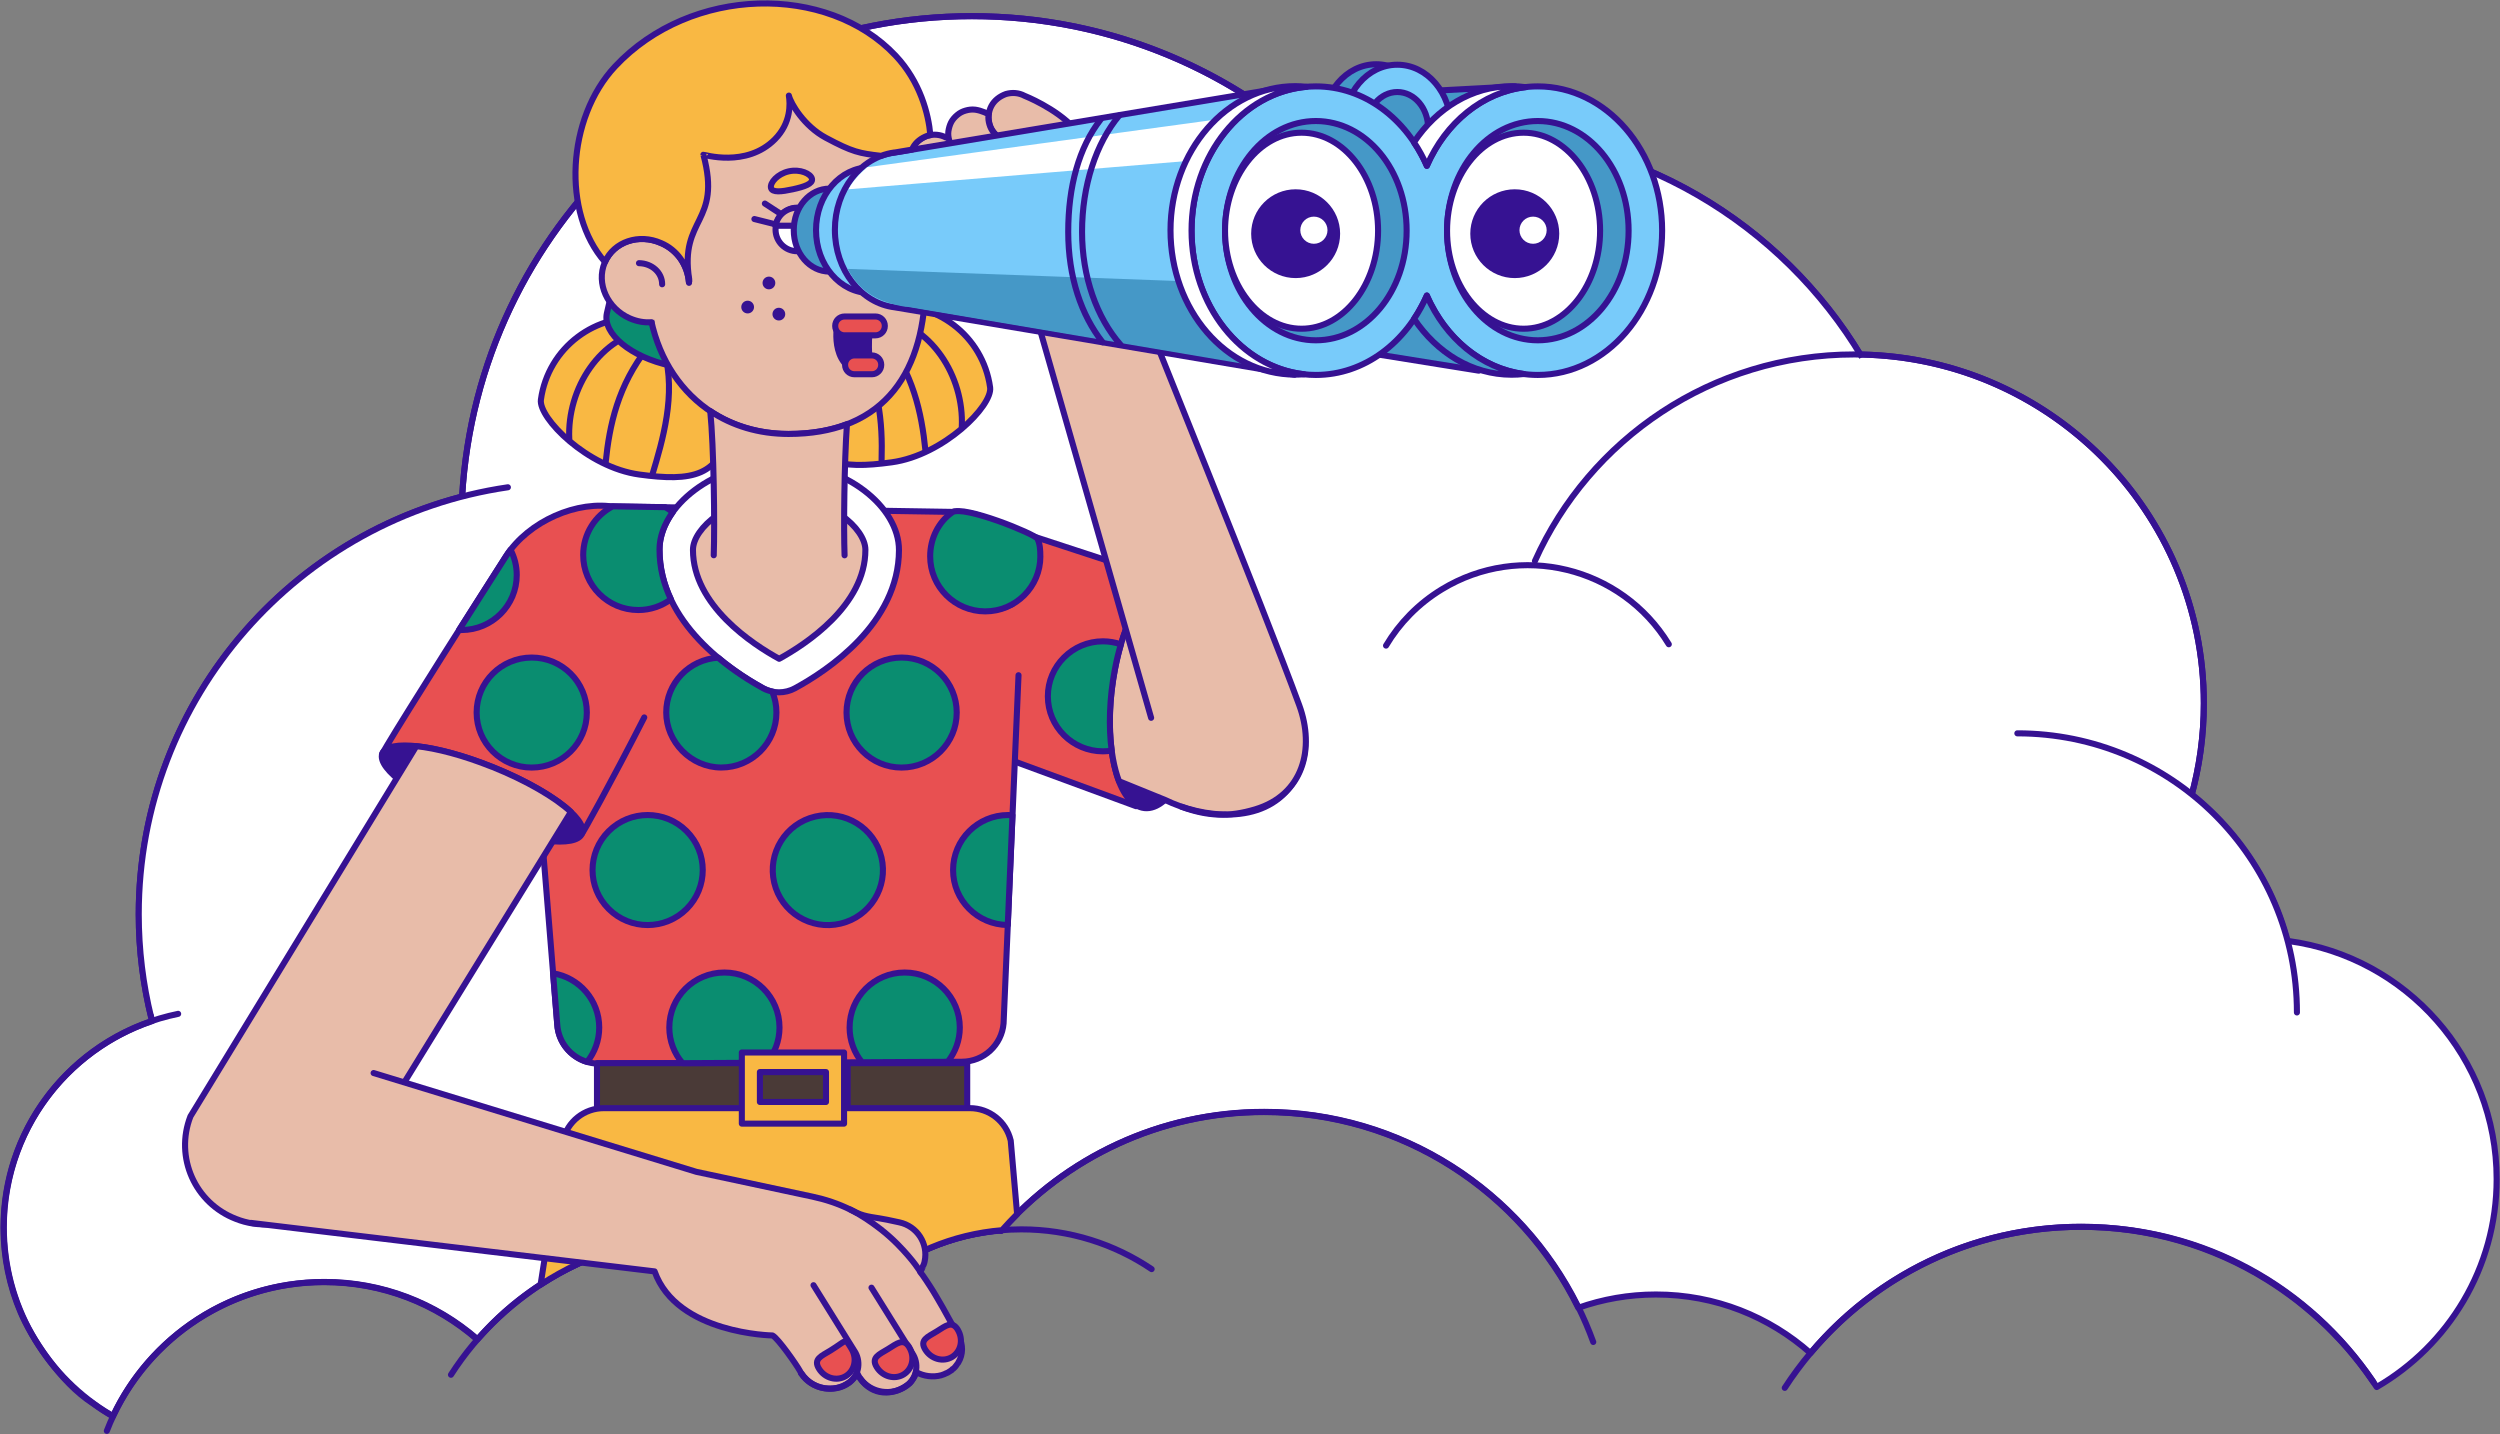
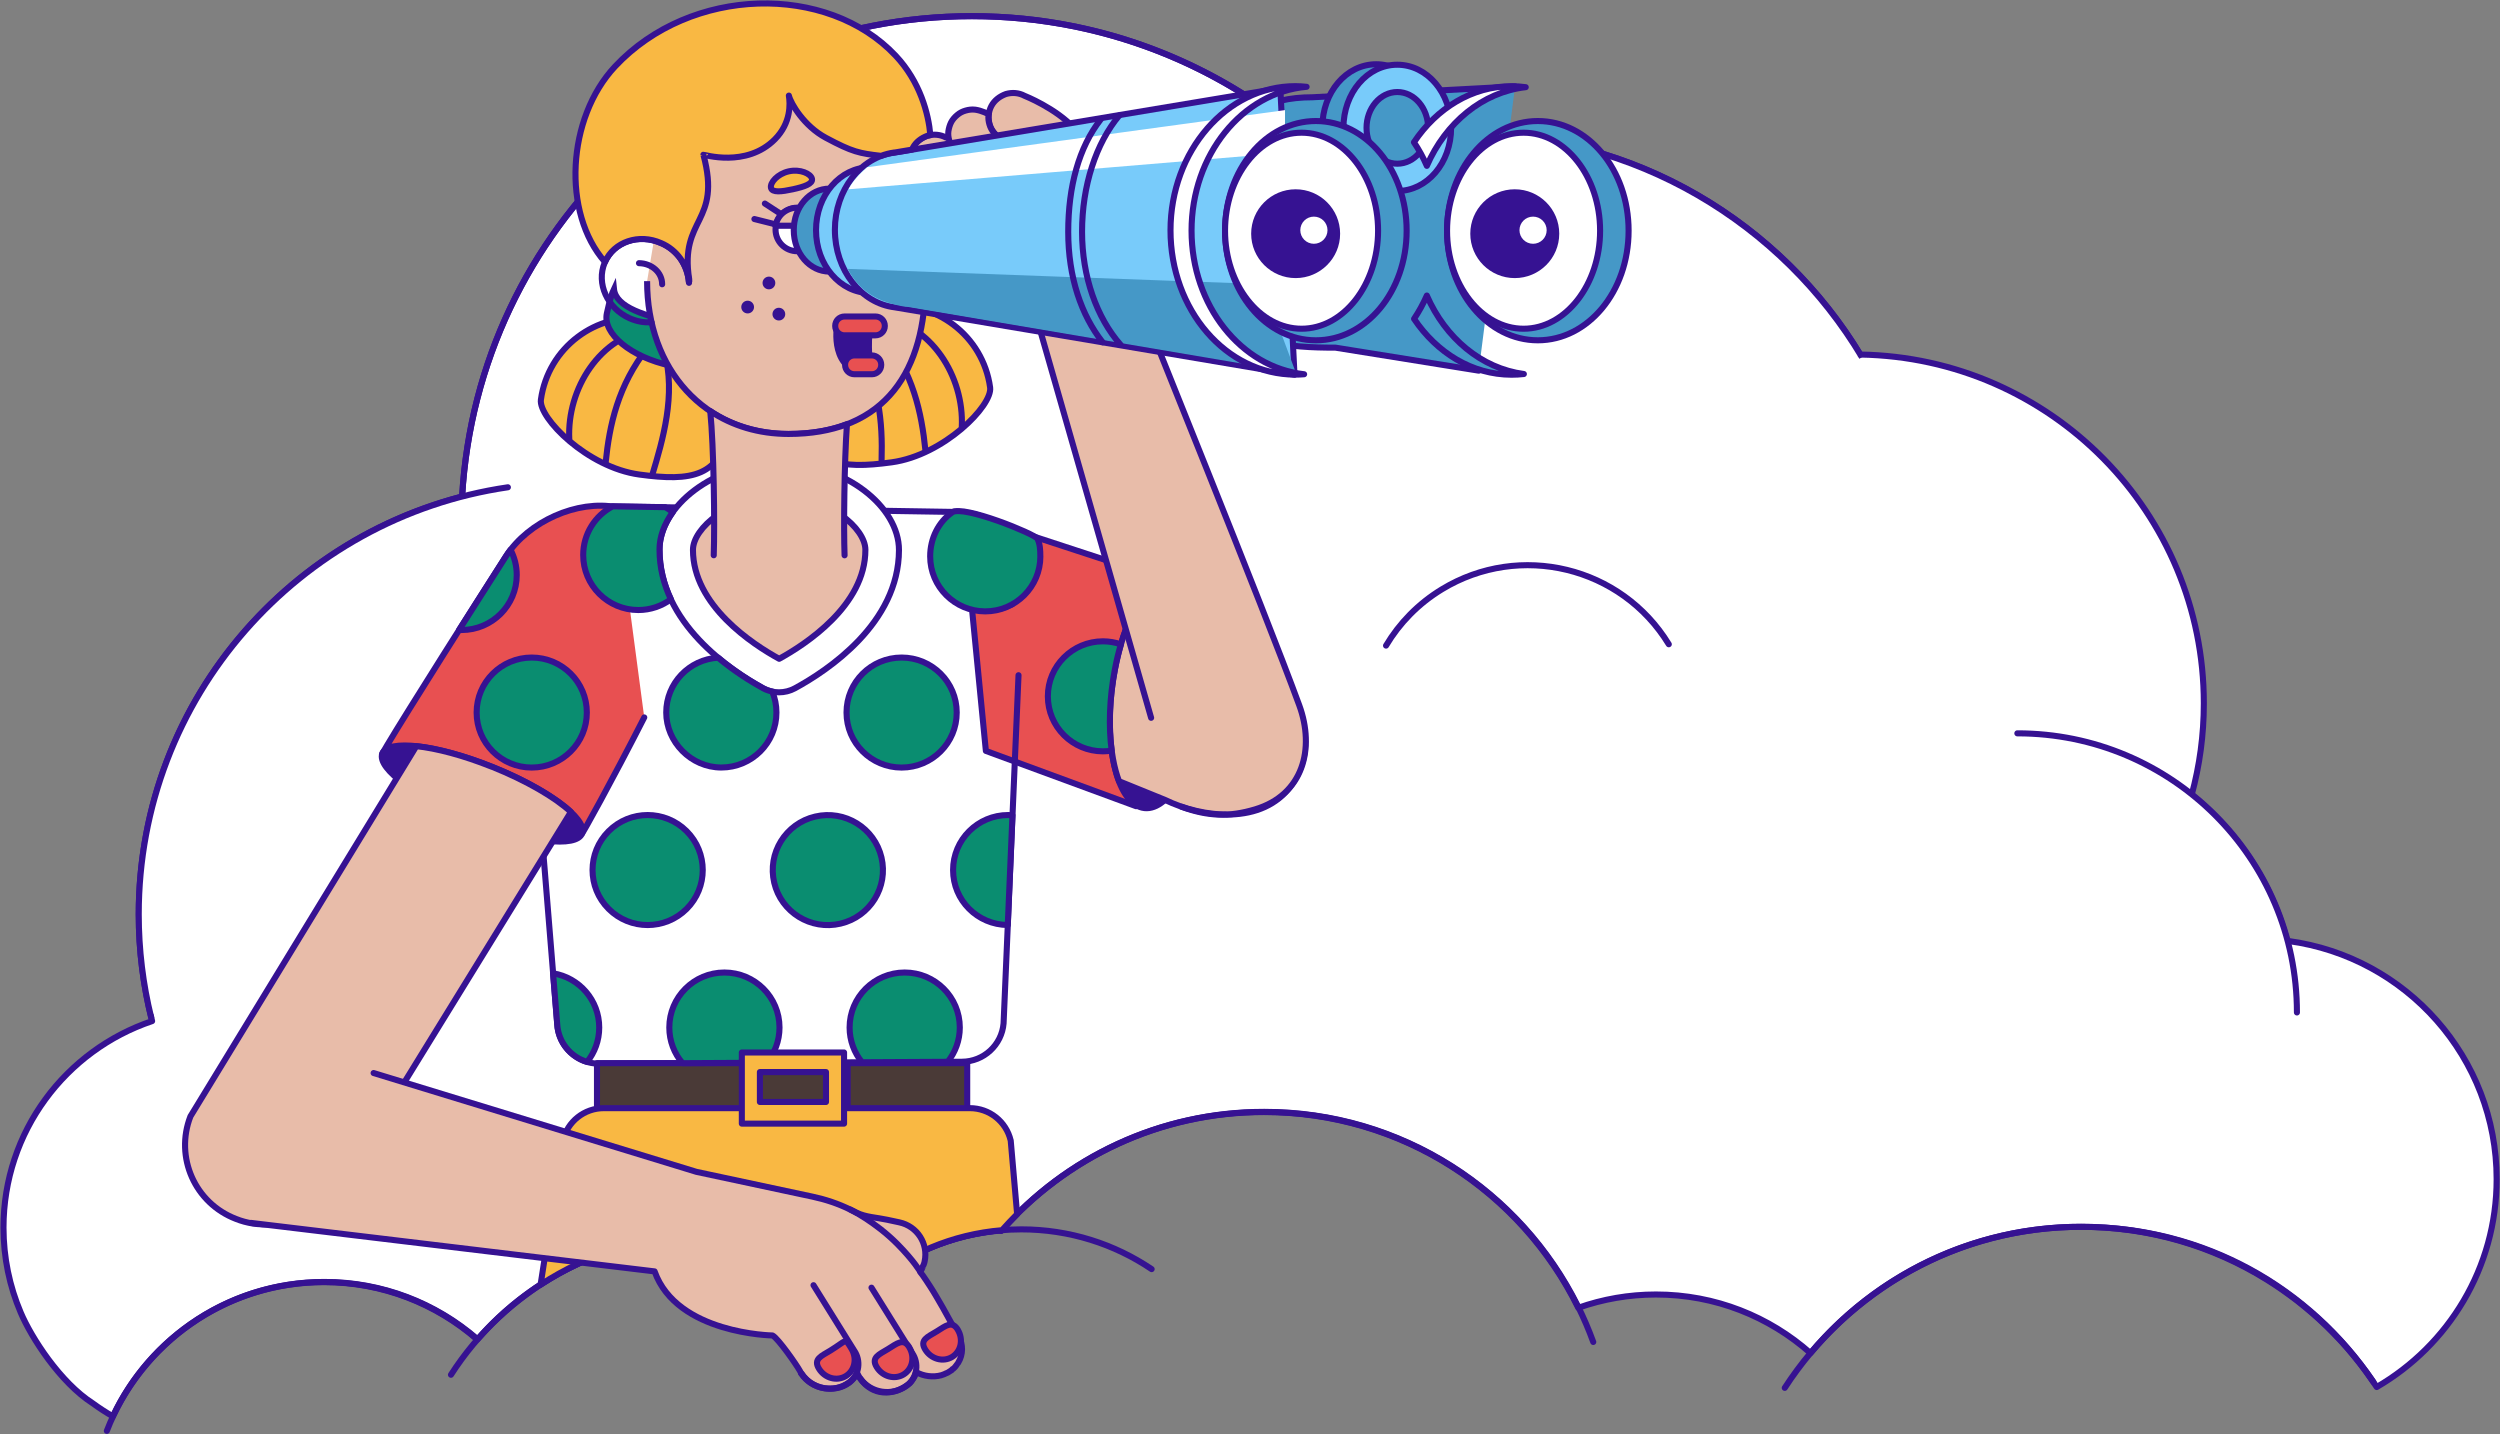
<svg xmlns="http://www.w3.org/2000/svg" width="617" height="354" viewBox="0 0 617 354" fill="none">
  <rect x="0" y="0" width="617" height="354" fill="#808080" stroke="none" />
  <g clip-path="url(#clip0_1_3167)">
    <path d="M564.803 232.248L564.768 232.328C564.676 232.316 564.584 232.294 564.504 232.282C560.676 217.823 552.251 205.246 540.906 196.169C542.86 188.974 543.906 181.412 543.906 173.598C543.906 126.526 506.089 88.302 459.134 87.499C439.306 54.829 403.363 32.98 362.305 32.98C349.891 32.98 337.948 34.977 326.775 38.672C304.166 17.178 273.568 3.982 239.877 3.982C172.715 3.982 117.829 56.435 114.059 122.544C68.15 134.444 34.241 176.088 34.241 225.649C34.241 234.749 35.391 243.574 37.54 252.008C16.229 259.18 0.861 279.273 0.861 302.97C0.861 310.394 2.367 317.474 5.103 323.912C7.724 330.12 14.85 341.182 22.908 346.346C24.494 347.505 26.138 348.572 27.85 349.559C37.023 329.994 56.908 316.43 79.966 316.43C94.449 316.43 107.679 321.789 117.795 330.613C131.473 314.915 151.623 304.978 174.094 304.978C189.118 304.978 203.106 309.43 214.808 317.061C223.693 309.545 234.889 304.679 247.188 303.67C263.004 285.768 286.143 274.454 311.948 274.454C346.017 274.454 375.466 294.157 389.512 322.764C395.512 320.641 401.972 319.482 408.697 319.482C423.34 319.482 436.686 324.956 446.835 333.953C462.801 314.904 486.778 302.775 513.607 302.775C530.457 302.775 546.182 307.571 559.504 315.856C560.642 316.568 561.768 317.302 562.872 318.06C563.125 318.232 563.378 318.415 563.619 318.587C564.722 319.368 565.814 320.16 566.883 320.986C567.079 321.135 567.263 321.296 567.458 321.445C568.458 322.237 569.435 323.04 570.401 323.877C570.562 324.015 570.734 324.153 570.906 324.302C571.929 325.197 572.929 326.127 573.918 327.068C574.125 327.274 574.343 327.469 574.55 327.676C575.504 328.617 576.435 329.581 577.355 330.556C577.562 330.774 577.757 330.992 577.964 331.21C578.872 332.209 579.769 333.23 580.631 334.274C580.792 334.469 580.964 334.676 581.125 334.882C582.01 335.972 582.872 337.074 583.711 338.21C583.815 338.348 583.918 338.497 584.022 338.635C584.895 339.84 585.757 341.067 586.573 342.318C604.263 332.048 616.172 312.93 616.172 291.024C616.172 260.993 593.826 236.184 564.826 232.248H564.803Z" fill="white" stroke="#361292" stroke-width="1.5" stroke-linecap="round" stroke-linejoin="round" />
    <path d="M308.648 46.475C324.614 37.88 342.89 32.991 362.305 32.991C403.639 32.991 439.8 55.116 459.536 88.164" fill="white" />
    <path d="M308.648 46.475C324.614 37.88 342.89 32.991 362.305 32.991C403.639 32.991 439.8 55.116 459.536 88.164" stroke="#361292" stroke-width="1.5" stroke-miterlimit="10" />
    <path d="M37.309 251.101C35.309 242.943 34.24 234.428 34.24 225.649C34.24 172.106 73.816 127.8 125.345 120.261" fill="white" />
    <path d="M37.309 251.101C35.309 242.943 34.24 234.428 34.24 225.649C34.24 172.106 73.816 127.8 125.345 120.261" stroke="#361292" stroke-width="1.5" stroke-linecap="round" stroke-linejoin="round" />
    <path d="M247.107 303.784C262.935 285.78 286.154 274.408 312.028 274.408C345.914 274.408 375.248 293.904 389.386 322.271C390.823 325.163 392.099 328.135 393.214 331.199" stroke="#361292" stroke-width="1.5" stroke-linecap="round" stroke-linejoin="round" />
-     <path d="M27.551 349.307C26.976 348.962 26.402 348.618 25.838 348.262C10.873 338.703 0.941 321.973 0.941 302.912C0.941 276.921 19.413 255.232 43.965 250.218" stroke="#361292" stroke-width="1.5" stroke-linecap="round" stroke-linejoin="round" />
    <path d="M26.367 353.139C34.678 331.635 55.586 316.384 80.046 316.384C94.38 316.384 107.484 321.617 117.553 330.269" stroke="#361292" stroke-width="1.5" stroke-linecap="round" stroke-linejoin="round" />
    <path d="M213.762 317.979C223.934 308.914 237.348 303.406 252.061 303.406C263.97 303.406 275.039 307.02 284.223 313.217" stroke="#361292" stroke-width="1.5" stroke-linecap="round" stroke-linejoin="round" />
    <path d="M111.299 339.289C124.563 318.622 147.771 304.932 174.174 304.932C194.783 304.932 213.439 313.274 226.945 326.758" stroke="#361292" stroke-width="1.5" stroke-linecap="round" stroke-linejoin="round" />
    <path d="M440.479 342.525C455.985 318.61 482.939 302.774 513.595 302.774C544.251 302.774 570.125 317.968 585.757 341.079" stroke="#361292" stroke-width="1.5" stroke-linecap="round" stroke-linejoin="round" />
-     <path d="M378.822 138.449C392.294 108.407 422.501 87.476 457.617 87.476C505.273 87.476 543.906 126.044 543.906 173.621C543.906 181.745 542.779 189.594 540.676 197.042" stroke="#361292" stroke-width="1.5" stroke-linecap="round" stroke-linejoin="round" />
    <path d="M497.881 180.988C535.985 180.988 566.882 211.822 566.882 249.874L497.881 180.988Z" fill="white" />
    <path d="M497.881 180.988C535.985 180.988 566.882 211.822 566.882 249.874" stroke="#361292" stroke-width="1.5" stroke-linecap="round" stroke-linejoin="round" />
    <g style="mix-blend-mode:multiply">
      <path d="M342.074 159.334C345.362 153.814 350.005 148.995 355.879 145.426C375.098 133.744 400.156 139.826 411.857 159.001" stroke="#361292" stroke-width="1.5" stroke-linecap="round" stroke-linejoin="round" />
    </g>
    <path d="M114.059 122.384C117.909 56.355 172.761 3.993 239.877 3.993C274.682 3.993 306.189 18.073 328.994 40.84" stroke="#361292" stroke-width="1.5" stroke-miterlimit="10" />
    <path d="M197.935 101.969C199.694 114.764 207.257 115.854 220.073 114.099C232.89 112.343 244.982 100.122 244.361 95.623C242.602 82.828 230.786 73.866 217.97 75.622C205.153 77.378 196.176 89.174 197.935 101.969Z" fill="#F9B843" stroke="#361292" stroke-width="1.5" stroke-miterlimit="10" />
    <path d="M237.371 105.343C237.957 92.892 229.83 79.891 217.025 78.066" stroke="#361292" stroke-width="1.5" stroke-miterlimit="10" stroke-linecap="round" />
    <path d="M228.395 111.161C227.464 101.854 225.361 92.077 218.016 82.76" stroke="#361292" stroke-width="1.5" stroke-miterlimit="10" stroke-linecap="round" />
    <path d="M217.577 113.594C217.853 104.241 217.026 94.281 210.934 84.102" stroke="#361292" stroke-width="1.5" stroke-miterlimit="10" stroke-linecap="round" />
    <path d="M179.922 104.987C178.163 117.782 170.6 118.872 157.783 117.116C144.967 115.361 132.875 103.14 133.496 98.641C135.254 85.846 147.071 76.884 159.887 78.64C172.703 80.396 181.68 92.192 179.922 104.987Z" fill="#F9B843" stroke="#361292" stroke-width="1.5" stroke-miterlimit="10" />
    <path d="M140.497 108.372C139.91 95.922 148.037 82.92 160.842 81.096" stroke="#361292" stroke-width="1.5" stroke-miterlimit="10" stroke-linecap="round" />
    <path d="M149.473 114.19C150.404 104.884 152.507 95.107 159.852 85.789" stroke="#361292" stroke-width="1.5" stroke-miterlimit="10" stroke-linecap="round" />
    <path d="M161.014 117.093C163.485 108.889 166.956 97.31 163.933 86.833" stroke="#361292" stroke-width="1.5" stroke-miterlimit="10" />
    <path d="M168.037 79.914C159.289 78.032 151.99 75.909 151.519 71.307C151.036 72.317 150.438 74.256 149.772 77.332C148.691 82.358 155.714 88.141 165.473 90.241C175.232 92.341 176.117 81.669 168.037 79.925V79.914Z" fill="#0A8D70" stroke="#361292" stroke-width="1.5" stroke-miterlimit="10" />
    <path d="M159.703 69.391C159.703 91.114 173.887 107.11 194.612 107.11C218.842 107.11 228.406 91.114 228.406 69.391V44.822C228.406 37.742 229.291 32.211 225.842 29.732C220.819 24.718 205.75 16.788 198.658 16.788L167.025 25.705" fill="#E8BCA9" />
    <path d="M159.703 69.391C159.703 91.114 173.887 107.11 194.612 107.11C218.842 107.11 228.406 91.114 228.406 69.391V44.822C228.406 37.742 229.291 32.211 225.842 29.732C220.819 24.718 205.75 16.788 198.658 16.788L167.025 25.705" stroke="#361292" stroke-width="1.5" stroke-miterlimit="10" />
    <path d="M281.004 140.882L237.578 126.664L243.314 185.325L280.384 198.969L280.993 140.87L281.004 140.882Z" fill="#E85051" stroke="#361292" stroke-width="1.5" stroke-linecap="round" stroke-linejoin="round" />
    <path d="M291.258 142.764C297.281 145.805 299.833 160.917 296.867 176.421C293.902 191.924 286.775 201.964 280.752 198.923C274.729 195.883 272.177 180.77 275.143 165.267C278.108 149.764 285.235 139.723 291.258 142.764Z" fill="#361292" stroke="#361292" stroke-width="1.5" stroke-linecap="round" stroke-linejoin="round" />
    <path d="M311.259 166.793C302.81 161.64 294.879 158.577 280.04 150.383C278.005 154.273 276.281 159.368 275.154 165.255C273.12 175.881 273.683 186.312 276.177 192.807L287.591 197.443C296.569 201.827 311.707 203.835 318.776 193.668C325.845 183.512 321.029 172.737 311.27 166.793H311.259Z" fill="#E8BCA9" stroke="#361292" stroke-width="1.5" stroke-linecap="round" stroke-linejoin="round" />
    <path d="M320.65 174.034C311.903 150.165 283.04 79.191 277.879 65.834C277.201 64.078 278.074 57.055 276.73 51.145C274.339 43.216 271.132 37.547 265.143 31.672C260.568 26.669 252.844 23.628 252.844 23.628C251.43 22.87 249.798 22.755 248.269 23.192C246.74 23.731 245.442 24.718 244.683 26.129C243.924 27.541 243.809 29.17 244.246 30.696C244.683 32.222 245.775 33.519 247.189 34.277H247.131C246.476 33.955 245.821 33.404 245.281 32.75C244.74 32.096 244.407 31.442 244.189 30.685C243.97 29.927 243.867 29.159 243.97 28.401C243.97 28.332 243.993 28.264 244.005 28.195C243.373 27.885 242.993 27.724 242.993 27.724C242.235 27.403 241.464 27.185 240.706 27.07C239.832 26.967 239.074 27.07 238.315 27.288C237.556 27.506 236.901 27.828 236.246 28.378C235.591 28.918 235.051 29.572 234.717 30.226C234.395 30.88 234.177 31.637 234.062 32.395C233.993 32.911 234.016 33.439 234.12 33.955H233.464C232.051 33.175 230.418 33.072 228.89 33.508C227.361 34.047 226.062 35.034 225.303 36.445C224.981 37.203 224.763 37.972 224.763 38.396C224.66 39.154 224.763 39.922 224.981 40.68C225.2 41.437 225.522 42.091 226.073 42.745C226.614 43.399 227.269 43.939 227.924 44.272C229.993 45.465 231.947 46.773 233.913 48.185C234.453 48.506 234.89 49.057 235.108 49.711C235.326 50.365 235.43 51.019 235.43 51.662C235.212 55.242 236.085 58.834 237.936 61.989C240.66 66.775 245.016 70.033 249.258 70.906C250.016 71.124 253.177 71.147 254.695 74.428L279.442 162.604L285.431 183.948C286.454 187.747 289.224 192.222 293.109 195.538C297.546 199.337 303.431 201.643 309.765 199.75C321.638 196.192 324.581 184.774 320.65 174.045V174.034Z" fill="#E8BCA9" />
-     <path d="M251.372 166.644L247.682 252.57C247.234 257.895 242.786 262.003 237.441 262.037L147.922 262.519C142.405 262.554 137.83 258.251 137.531 252.754L128.807 145.644C128.807 134.238 140.244 124.989 151.669 124.989L235.429 126.343C240.418 126.343 244.866 127.984 248.315 130.795" fill="#E85051" />
    <path d="M251.372 166.644L247.682 252.57C247.234 257.895 242.786 262.003 237.441 262.037L147.922 262.519C142.405 262.554 137.83 258.251 137.531 252.754L128.807 145.644C128.807 134.238 140.244 124.989 151.669 124.989L235.429 126.343C240.418 126.343 244.866 127.984 248.315 130.795" stroke="#361292" stroke-width="1.5" stroke-linecap="round" stroke-linejoin="round" />
    <path d="M162.762 135.649C162.785 125 176.061 114.225 192.36 114.259C208.648 114.294 221.889 125.103 221.866 135.764C221.832 153.849 204.234 165.496 196.188 169.868C193.739 171.199 190.762 171.199 188.314 169.857C180.279 165.45 162.727 153.745 162.762 135.649Z" fill="white" stroke="#361292" stroke-width="1.5" stroke-linecap="round" stroke-linejoin="round" />
    <path d="M196.749 62.001C193.795 62.001 191.404 59.614 191.404 56.665C191.404 53.716 193.795 51.329 196.749 51.329C199.703 51.329 202.094 53.716 202.094 56.665C202.094 59.614 199.703 62.001 196.749 62.001Z" fill="white" />
    <path d="M196.749 62.001C193.795 62.001 191.404 59.614 191.404 56.665C191.404 53.716 193.795 51.329 196.749 51.329C199.703 51.329 202.094 53.716 202.094 56.665C202.094 59.614 199.703 62.001 196.749 62.001Z" stroke="#361292" stroke-width="1.5" stroke-linecap="round" stroke-linejoin="round" />
    <path d="M191.404 55.712C191.645 54.439 192.278 53.326 193.232 52.534C194.186 51.742 195.462 51.26 196.657 51.26C197.933 51.26 199.128 51.742 200.082 52.534C201.036 53.326 201.68 54.519 201.91 55.712H191.393H191.404Z" fill="#E8BCA9" stroke="#361292" stroke-width="1.5" stroke-linecap="round" stroke-linejoin="round" />
    <path d="M196.761 58.673C195.968 58.673 195.324 58.042 195.324 57.239C195.324 56.435 195.956 55.804 196.761 55.804C197.566 55.804 198.198 56.435 198.198 57.239C198.198 58.042 197.635 58.673 196.761 58.673Z" fill="#361292" />
    <path d="M214.105 45.373C214.105 46.647 216.416 46.888 219.289 46.888C222.163 46.888 224.473 46.647 224.473 45.373C224.473 44.099 222.163 42.355 219.289 42.355C216.416 42.355 214.105 44.111 214.105 45.373Z" fill="#F9B843" stroke="#361292" stroke-width="1.5" stroke-linecap="round" stroke-linejoin="round" />
    <path d="M190.277 46.349C190.553 47.588 192.863 47.324 195.656 46.716C198.449 46.108 200.668 45.373 200.392 44.122C200.116 42.872 197.484 41.667 194.679 42.286C191.875 42.906 190.001 45.109 190.277 46.349Z" fill="#F9B843" stroke="#361292" stroke-width="1.5" stroke-linecap="round" stroke-linejoin="round" />
-     <path d="M213.762 58.753V59.155C213.762 59.557 213.842 60.027 214.003 60.429C214.164 60.83 214.405 61.14 214.716 61.462L222.371 68.542C222.612 68.783 222.854 69.104 223.003 69.414C223.153 69.724 223.245 70.125 223.245 70.447C223.245 70.848 223.164 71.158 223.084 71.48C222.923 71.801 222.762 72.111 222.52 72.352C222.038 72.914 221.325 73.224 220.612 73.224C219.9 73.224 219.175 72.983 218.624 72.512L211.854 66.063" fill="#BA7C61" />
+     <path d="M213.762 58.753V59.155C214.164 60.83 214.405 61.14 214.716 61.462L222.371 68.542C222.612 68.783 222.854 69.104 223.003 69.414C223.153 69.724 223.245 70.125 223.245 70.447C223.245 70.848 223.164 71.158 223.084 71.48C222.923 71.801 222.762 72.111 222.52 72.352C222.038 72.914 221.325 73.224 220.612 73.224C219.9 73.224 219.175 72.983 218.624 72.512L211.854 66.063" fill="#BA7C61" />
    <path d="M213.762 58.753V59.155C213.762 59.557 213.842 60.027 214.003 60.429C214.164 60.83 214.405 61.14 214.716 61.462L222.371 68.542C222.612 68.783 222.854 69.104 223.003 69.414C223.153 69.724 223.245 70.125 223.245 70.447C223.245 70.848 223.164 71.158 223.084 71.48C222.923 71.801 222.762 72.111 222.52 72.352C222.038 72.914 221.325 73.224 220.612 73.224C219.9 73.224 219.175 72.983 218.624 72.512L211.854 66.063" stroke="#361292" stroke-width="1.5" stroke-linecap="round" stroke-linejoin="round" />
    <path d="M192.519 52.683L188.771 50.239" stroke="#361292" stroke-width="1.5" stroke-linecap="round" stroke-linejoin="round" />
    <path d="M191.163 55.311L186.186 54.06" stroke="#361292" stroke-width="1.5" stroke-linecap="round" stroke-linejoin="round" />
    <path d="M219.208 62.001C216.254 62.001 213.863 59.614 213.863 56.665C213.863 53.716 216.254 51.329 219.208 51.329C222.162 51.329 224.553 53.716 224.553 56.665C224.553 59.614 222.162 62.001 219.208 62.001Z" fill="white" stroke="#361292" stroke-width="1.5" stroke-linecap="round" stroke-linejoin="round" />
    <path d="M213.865 55.712C214.106 54.439 214.739 53.326 215.693 52.534C216.647 51.742 217.923 51.26 219.118 51.26C220.394 51.26 221.589 51.742 222.543 52.534C223.497 53.326 224.141 54.519 224.371 55.712H213.854H213.865Z" fill="#E8BCA9" stroke="#361292" stroke-width="1.5" stroke-linecap="round" stroke-linejoin="round" />
    <path d="M219.22 58.673C218.427 58.673 217.783 58.042 217.783 57.239C217.783 56.447 218.415 55.804 219.22 55.804C220.025 55.804 220.657 56.435 220.657 57.239C220.657 58.042 220.094 58.673 219.22 58.673Z" fill="#361292" />
    <path d="M214.98 52.683L212.555 50.526" stroke="#361292" stroke-width="1.5" stroke-linecap="round" stroke-linejoin="round" />
    <path d="M213.634 55.311L210.082 54.439" stroke="#361292" stroke-width="1.5" stroke-linecap="round" stroke-linejoin="round" />
-     <path d="M170.048 69.804C169.91 67.647 169.186 65.65 167.968 63.86C166.749 62.15 165.094 60.819 163.163 59.993C157.634 57.537 151.404 59.694 149.243 64.824C147.094 69.953 149.887 76.115 155.416 78.56C157.14 79.306 158.933 79.673 160.795 79.524" fill="#E8BCA9" />
    <path d="M170.048 69.804C169.91 67.647 169.186 65.65 167.968 63.86C166.749 62.15 165.094 60.819 163.163 59.993C157.634 57.537 151.404 59.694 149.243 64.824C147.094 69.953 149.887 76.115 155.416 78.56C157.14 79.306 158.933 79.673 160.795 79.524" stroke="#361292" stroke-width="1.5" stroke-linecap="round" stroke-linejoin="round" />
    <path d="M163.416 70.16C163.427 67.302 160.91 64.996 157.703 64.95" stroke="#361292" stroke-width="1.5" stroke-linecap="round" stroke-linejoin="round" />
    <path d="M189.772 71.411C190.642 71.411 191.347 70.707 191.347 69.838C191.347 68.97 190.642 68.266 189.772 68.266C188.902 68.266 188.197 68.97 188.197 69.838C188.197 70.707 188.902 71.411 189.772 71.411Z" fill="#361292" />
    <path d="M184.52 77.355C185.39 77.355 186.095 76.651 186.095 75.783C186.095 74.914 185.39 74.211 184.52 74.211C183.65 74.211 182.945 74.914 182.945 75.783C182.945 76.651 183.65 77.355 184.52 77.355Z" fill="#361292" />
    <path d="M192.221 79.099C193.091 79.099 193.796 78.395 193.796 77.527C193.796 76.659 193.091 75.955 192.221 75.955C191.352 75.955 190.646 76.659 190.646 77.527C190.646 78.395 191.352 79.099 192.221 79.099Z" fill="#361292" />
    <path d="M284.097 177.155L254.683 74.417C253.166 71.147 250.016 71.112 249.246 70.894C245.005 70.022 240.648 66.763 237.924 61.978C236.073 58.822 235.2 55.242 235.418 51.65C235.418 50.996 235.315 50.342 235.096 49.699C234.878 49.045 234.441 48.506 233.901 48.173C231.947 46.762 229.981 45.453 227.912 44.26C227.257 43.939 226.602 43.388 226.062 42.734C225.521 42.08 225.188 41.426 224.97 40.668C224.751 39.911 224.648 39.142 224.751 38.385C224.751 37.949 224.97 37.191 225.292 36.434C226.05 35.023 227.361 34.047 228.878 33.496C230.407 33.06 232.039 33.175 233.453 33.932" stroke="#361292" stroke-width="1.5" stroke-linecap="round" stroke-linejoin="round" />
    <path d="M247.189 34.288C245.775 33.531 244.683 32.222 244.246 30.708C243.809 29.182 243.924 27.552 244.683 26.141C245.442 24.729 246.752 23.754 248.269 23.203C249.798 22.767 251.43 22.882 252.844 23.639C252.844 23.639 260.568 26.68 265.143 31.683C271.132 37.547 274.327 43.216 276.729 51.157C278.063 57.066 277.201 64.089 277.879 65.845C283.04 79.202 311.903 150.177 320.65 174.045C324.581 184.763 321.638 196.192 309.765 199.75C303.431 201.643 298.224 201.528 291.592 199.107" stroke="#361292" stroke-width="1.5" stroke-linecap="round" stroke-linejoin="round" />
    <path d="M270.5 64.801C268.638 66.752 267.224 67.337 265.512 67.566C263.764 67.888 262.006 67.406 260.27 66.855C259.511 66.637 258.638 66.637 257.764 66.855C256.891 67.073 256.235 67.509 255.592 68.048" stroke="#361292" stroke-width="1.5" stroke-linecap="round" stroke-linejoin="round" />
    <path d="M254.855 40.037C253.982 38.19 247.131 34.276 247.131 34.276C246.476 33.955 245.821 33.404 245.28 32.75C244.74 32.096 244.407 31.442 244.188 30.685C243.97 29.927 243.867 29.159 243.97 28.401C243.97 28.332 243.993 28.264 244.005 28.195C243.372 27.885 242.993 27.724 242.993 27.724C242.234 27.403 241.464 27.185 240.706 27.07C239.832 26.967 239.073 27.07 238.315 27.288C237.556 27.506 236.901 27.827 236.246 28.378C235.591 28.918 235.05 29.572 234.717 30.226C234.395 30.88 234.177 31.637 234.062 32.395C233.958 33.152 234.062 33.921 234.28 34.678C234.499 35.435 234.82 36.09 235.372 36.744C235.912 37.398 236.568 37.937 237.223 38.27C237.223 38.27 244.085 42.183 244.947 44.031" fill="#E8BCA9" />
    <path d="M254.855 40.037C253.982 38.19 247.131 34.276 247.131 34.276C246.476 33.955 245.821 33.404 245.28 32.75C244.74 32.096 244.407 31.442 244.188 30.685C243.97 29.927 243.867 29.159 243.97 28.401C243.97 28.332 243.993 28.264 244.005 28.195C243.372 27.885 242.993 27.724 242.993 27.724C242.234 27.403 241.464 27.185 240.706 27.07C239.832 26.967 239.073 27.07 238.315 27.288C237.556 27.506 236.901 27.827 236.246 28.378C235.591 28.918 235.05 29.572 234.717 30.226C234.395 30.88 234.177 31.637 234.062 32.395C233.958 33.152 234.062 33.921 234.28 34.678C234.499 35.435 234.82 36.09 235.372 36.744C235.912 37.398 236.568 37.937 237.223 38.27C237.223 38.27 244.085 42.183 244.947 44.031" stroke="#361292" stroke-width="1.5" stroke-linecap="round" stroke-linejoin="round" />
    <path d="M192.302 162.593C198.727 159.07 213.578 149.454 213.578 135.706C213.578 130.393 204.647 122.521 192.302 122.521C179.957 122.521 171.025 130.393 171.025 135.706C171.025 149.419 185.819 159.047 192.302 162.593Z" fill="#E8BCA9" stroke="#361292" stroke-width="1.5" stroke-linecap="round" stroke-linejoin="round" />
    <path d="M198.187 262.382H147.336V274.258H198.187V262.382Z" fill="#4A3A37" stroke="#361292" stroke-width="1.5" stroke-linecap="round" stroke-linejoin="round" />
    <path d="M238.706 262.382H209.199V274.258H238.706V262.382Z" fill="#4A3A37" stroke="#361292" stroke-width="1.5" stroke-linecap="round" stroke-linejoin="round" />
    <path d="M249.43 281.454C248.326 276.795 244.165 273.49 239.361 273.49H149.025C144.198 273.49 140.014 276.818 138.945 281.511L133.416 317.061C145.14 309.396 159.141 304.92 174.198 304.92C189.256 304.92 203.21 309.373 214.912 317.004C223.797 309.488 234.993 304.622 247.292 303.612C248.499 302.258 249.74 300.939 251.027 299.653L249.441 281.454H249.43Z" fill="#F9B843" stroke="#361292" stroke-width="1.5" stroke-linecap="round" stroke-linejoin="round" />
    <path d="M143.669 205.659C142.393 209.332 130.267 207.92 116.634 202.458C103.002 196.996 93.059 189.709 94.335 186.037C95.611 182.365 107.737 183.776 121.37 189.238C135.002 194.701 144.945 201.987 143.669 205.659Z" fill="#361292" stroke="#361292" stroke-width="1.5" stroke-linecap="round" stroke-linejoin="round" />
    <path d="M152.117 125.172C142.542 123.302 130.415 128.661 124.91 137.244C117.829 148.283 100.3 175.927 95.541 183.937C94.208 186.174 94.15 186.553 94.334 186.025C95.61 182.353 107.737 183.765 121.369 189.227C135.002 194.689 144.944 201.976 143.669 205.648C143.381 206.463 151.025 192.727 159.002 177.063" fill="#E85051" />
    <path d="M152.117 125.172C142.542 123.302 130.415 128.661 124.91 137.244C117.829 148.283 100.3 175.927 95.541 183.937C94.208 186.174 94.15 186.553 94.334 186.025C95.61 182.353 107.737 183.765 121.369 189.227C135.002 194.689 144.944 201.976 143.669 205.648C143.381 206.463 151.025 192.727 159.002 177.063" stroke="#361292" stroke-width="1.5" stroke-linecap="round" stroke-linejoin="round" />
    <path d="M121.37 189.227C114.324 186.404 107.703 184.671 102.749 184.155L47.001 275.521C43.093 285.608 48.093 296.911 58.197 300.812C60.932 301.914 63.932 302.373 66.944 302.098L81.22 297.266L140.899 200.392C137.129 196.858 129.991 192.67 121.382 189.215L121.37 189.227Z" fill="#E8BCA9" stroke="#361292" stroke-width="1.5" stroke-linecap="round" stroke-linejoin="round" />
    <path d="M92.208 264.826L171.876 289.211L200.498 295.327C203.693 296.004 206.866 297.06 209.831 298.517C210.348 298.758 210.912 299.068 211.429 299.298C213.705 300.411 216.349 300.468 218.935 301.03L221.946 301.673C226.349 302.614 229.142 306.917 228.199 311.312C228.153 311.553 228.096 311.794 227.969 312.081C227.958 312.138 227.935 312.265 227.854 312.311C227.786 312.356 227.717 312.655 227.694 312.781C227.671 312.907 227.59 312.953 227.567 313.068C227.544 313.183 227.441 313.355 227.36 313.458L227.234 313.745L227.13 313.917C227.314 314.204 227.51 314.502 227.717 314.732C228.349 315.615 228.958 316.568 229.579 317.52C230.671 319.196 231.671 320.986 232.682 322.719L236.636 329.856C237.717 331.853 237.705 334.297 236.521 336.248L236.418 336.42C236.349 336.466 236.314 336.592 236.245 336.638C236.176 336.684 236.142 336.81 236.062 336.913C236.05 336.971 235.981 337.017 235.981 337.017L235.728 337.338C235.717 337.395 235.659 337.384 235.648 337.441C235.567 337.545 235.418 337.648 235.326 337.751C235.234 337.854 235.245 337.854 235.176 337.843C235.107 337.831 235.016 337.992 234.947 338.049L234.878 338.095V338.153L234.648 338.29C234.579 338.336 234.498 338.382 234.429 338.428L234.142 338.612L233.924 338.75L233.648 338.876L233.441 338.956L233.084 339.128L232.878 339.209C232.74 339.243 232.602 339.335 232.406 339.358L232.337 339.404C230.268 339.966 227.992 339.667 226.13 338.646H226.073C226.038 338.818 226.004 338.933 225.912 339.105C225.877 339.289 225.785 339.392 225.751 339.576V339.633C225.648 339.736 225.613 339.92 225.533 340.023L225.452 340.127C225.372 340.23 225.337 340.356 225.257 340.459C225.176 340.563 225.176 340.563 225.153 340.631C225.13 340.7 224.981 340.849 224.969 340.907L224.808 341.056C224.728 341.159 224.648 341.205 224.636 341.274C224.625 341.343 224.475 341.423 224.406 341.481C224.337 341.526 224.326 341.584 224.245 341.63C224.165 341.676 223.935 341.882 223.797 341.974C220.13 344.648 214.946 343.856 212.325 340.218C212.073 339.909 211.9 339.564 211.728 339.209C211.682 339.14 211.647 339.002 211.544 338.922C211.429 339.151 211.337 339.312 211.165 339.53L211.084 339.633C210.981 339.805 210.889 339.966 210.739 340.058V340.115C210.394 340.482 210.004 340.838 209.624 341.136C209.107 341.469 208.601 341.802 208.038 342.054C207.475 342.307 206.946 342.445 206.348 342.571C205.751 342.697 205.187 342.697 204.613 342.708C201.842 342.686 199.314 341.263 197.796 338.922H197.739L197.417 338.336C196.647 336.913 192.026 330.269 190.658 329.592C190.658 329.592 167.049 329.259 161.554 313.779L61.943 301.811" fill="#E8BCA9" />
    <path d="M92.208 264.826L171.876 289.211L200.498 295.327C203.693 296.004 206.866 297.06 209.831 298.517C210.348 298.758 210.912 299.068 211.429 299.298C213.705 300.411 216.349 300.468 218.935 301.03L221.946 301.673C226.349 302.614 229.142 306.917 228.199 311.312C228.153 311.553 228.096 311.794 227.969 312.081C227.958 312.138 227.935 312.265 227.854 312.311C227.786 312.356 227.717 312.655 227.694 312.781C227.671 312.907 227.59 312.953 227.567 313.068C227.544 313.183 227.441 313.355 227.36 313.458L227.234 313.745L227.13 313.917C227.314 314.204 227.51 314.502 227.717 314.732C228.349 315.615 228.958 316.568 229.579 317.52C230.671 319.196 231.671 320.986 232.682 322.719L236.636 329.856C237.717 331.853 237.705 334.297 236.521 336.248L236.418 336.42C236.349 336.466 236.314 336.592 236.245 336.638C236.176 336.684 236.142 336.81 236.062 336.913C236.05 336.971 235.981 337.017 235.981 337.017L235.728 337.338C235.717 337.395 235.659 337.384 235.648 337.441C235.567 337.545 235.418 337.648 235.326 337.751C235.234 337.854 235.245 337.854 235.176 337.843C235.107 337.831 235.016 337.992 234.947 338.049L234.878 338.095V338.153L234.648 338.29C234.579 338.336 234.498 338.382 234.429 338.428L234.142 338.612L233.924 338.75L233.648 338.876L233.441 338.956L233.084 339.128L232.878 339.209C232.74 339.243 232.602 339.335 232.406 339.358L232.337 339.404C230.268 339.966 227.992 339.667 226.13 338.646H226.073C226.038 338.818 226.004 338.933 225.912 339.105C225.877 339.289 225.785 339.392 225.751 339.576V339.633C225.648 339.736 225.613 339.92 225.533 340.023L225.452 340.127C225.372 340.23 225.337 340.356 225.257 340.459C225.176 340.563 225.176 340.563 225.153 340.631C225.13 340.7 224.981 340.849 224.969 340.907L224.808 341.056C224.728 341.159 224.648 341.205 224.636 341.274C224.625 341.343 224.475 341.423 224.406 341.481C224.337 341.526 224.326 341.584 224.245 341.63C224.165 341.676 223.935 341.882 223.797 341.974C220.13 344.648 214.946 343.856 212.325 340.218C212.073 339.909 211.9 339.564 211.728 339.209C211.682 339.14 211.647 339.002 211.544 338.922C211.429 339.151 211.337 339.312 211.165 339.53L211.084 339.633C210.981 339.805 210.889 339.966 210.739 340.058V340.115C210.394 340.482 210.004 340.838 209.624 341.136C209.107 341.469 208.601 341.802 208.038 342.054C207.475 342.307 206.946 342.445 206.348 342.571C205.751 342.697 205.187 342.697 204.613 342.708C201.843 342.685 199.314 341.263 197.796 338.922H197.739L197.417 338.336C196.647 336.913 192.026 330.269 190.658 329.592C190.658 329.592 167.049 329.259 161.554 313.779L61.943 301.811" stroke="#361292" stroke-width="1.5" stroke-linecap="round" stroke-linejoin="round" />
    <path d="M200.774 317.188L211.131 333.827C212.533 336.397 211.843 339.645 209.464 341.331C206.039 343.81 200.36 343.007 197.705 338.945" stroke="#361292" stroke-width="1.5" stroke-linecap="round" stroke-linejoin="round" />
    <path d="M215.084 317.796L225.441 334.435C226.843 337.005 226.154 340.253 223.774 341.94C220.349 344.418 215.337 344.567 212.303 340.23" stroke="#361292" stroke-width="1.5" stroke-linecap="round" stroke-linejoin="round" />
    <path d="M236.382 328.169C234.934 325.805 233.359 327.263 231.141 328.617C228.923 329.971 226.9 330.705 228.348 333.069C229.796 335.433 232.762 336.248 234.98 334.894C237.199 333.54 237.819 330.533 236.371 328.169H236.382Z" fill="#E85051" stroke="#361292" stroke-width="1.5" stroke-linecap="round" stroke-linejoin="round" />
    <path d="M210.154 332.886C208.407 330.04 209.131 330.763 204.912 333.333C202.694 334.687 200.671 335.422 202.119 337.786C203.568 340.149 206.533 340.964 208.752 339.61C210.97 338.256 211.591 335.25 210.142 332.886H210.154Z" fill="#E85051" stroke="#361292" stroke-width="1.5" stroke-linecap="round" stroke-linejoin="round" />
    <path d="M224.406 332.496C222.958 330.132 221.383 331.589 219.164 332.943C216.946 334.297 214.923 335.032 216.371 337.395C217.82 339.759 220.785 340.574 223.004 339.22C225.222 337.866 225.843 334.859 224.394 332.496H224.406Z" fill="#E85051" stroke="#361292" stroke-width="1.5" stroke-linecap="round" stroke-linejoin="round" />
    <path d="M227.143 313.906C227.143 313.906 225.614 311.22 221.487 307.043C215.97 301.478 209.832 298.506 209.832 298.506" stroke="#361292" stroke-width="1.5" stroke-linecap="round" stroke-linejoin="round" />
    <path d="M214.807 92.169C214.876 92.043 213.911 83.391 214.876 81.612L206.589 80.338C206.589 80.338 204.474 92.169 214.807 92.169Z" fill="#361292" stroke="#361292" stroke-width="1.5" stroke-linecap="round" stroke-linejoin="round" />
    <path d="M216.072 78.112H208.428C207.158 78.112 206.129 79.14 206.129 80.407V80.465C206.129 81.732 207.158 82.76 208.428 82.76H216.072C217.341 82.76 218.371 81.732 218.371 80.465V80.407C218.371 79.14 217.341 78.112 216.072 78.112Z" fill="#E85051" stroke="#361292" stroke-width="1.5" stroke-linecap="round" stroke-linejoin="round" />
    <path d="M215.187 87.717H210.865C209.596 87.717 208.566 88.744 208.566 90.012V90.069C208.566 91.337 209.596 92.364 210.865 92.364H215.187C216.457 92.364 217.486 91.337 217.486 90.069V90.012C217.486 88.744 216.457 87.717 215.187 87.717Z" fill="#E85051" stroke="#361292" stroke-width="1.5" stroke-linecap="round" stroke-linejoin="round" />
    <path d="M208.439 137.049C208.198 130.313 208.359 114.294 209.025 104.689C204.945 106.249 200.163 107.099 194.611 107.099C187.22 107.099 180.668 105.056 175.289 101.453C176.174 110.174 176.416 129.464 176.151 137.038" fill="#E8BCA9" />
    <path d="M208.439 137.049C208.198 130.313 208.359 114.294 209.025 104.689C204.945 106.249 200.163 107.099 194.611 107.099C187.22 107.099 180.668 105.056 175.289 101.453C176.174 110.174 176.416 129.464 176.151 137.038" stroke="#361292" stroke-width="1.5" stroke-linecap="round" stroke-linejoin="round" />
    <path d="M131.231 189.434C138.741 189.434 144.829 183.356 144.829 175.858C144.829 168.361 138.741 162.283 131.231 162.283C123.721 162.283 117.633 168.361 117.633 175.858C117.633 183.356 123.721 189.434 131.231 189.434Z" fill="#0A8D70" stroke="#361292" stroke-width="1.5" stroke-miterlimit="10" />
    <path d="M207.437 227.952C214.746 226.23 219.272 218.919 217.547 211.622C215.822 204.325 208.499 199.806 201.189 201.528C193.88 203.25 189.354 210.561 191.079 217.858C192.804 225.155 200.127 229.674 207.437 227.952Z" fill="#0A8D70" stroke="#361292" stroke-width="1.5" stroke-linecap="round" stroke-linejoin="round" />
    <path d="M230.107 136.98C230.107 144.474 236.199 150.555 243.705 150.555C245.924 150.555 248.016 150.016 249.866 149.064L248.303 130.761C244.855 127.961 240.395 126.308 235.418 126.308H235.303C232.142 128.787 230.096 132.643 230.096 136.969L230.107 136.98Z" fill="#E8BCA9" stroke="#361292" stroke-width="1.5" stroke-linecap="round" stroke-linejoin="round" />
    <path d="M223.28 240.016C215.774 240.016 209.682 246.098 209.682 253.592C209.682 256.839 210.831 259.823 212.739 262.164L233.9 262.049C235.751 259.731 236.878 256.793 236.878 253.592C236.878 246.098 230.785 240.016 223.28 240.016Z" fill="#0A8D70" stroke="#361292" stroke-width="1.5" stroke-linecap="round" stroke-linejoin="round" />
    <path d="M136.496 240.212L137.519 252.743C137.76 257.195 140.807 260.867 144.899 262.083C146.772 259.754 147.887 256.816 147.887 253.592C147.887 246.844 142.956 241.267 136.496 240.212Z" fill="#0A8D70" stroke="#361292" stroke-width="1.5" stroke-linecap="round" stroke-linejoin="round" />
    <path d="M169.453 224.325C174.763 219.023 174.763 210.428 169.453 205.127C164.143 199.825 155.533 199.825 150.223 205.127C144.912 210.428 144.912 219.023 150.223 224.325C155.533 229.626 164.143 229.626 169.453 224.325Z" fill="#0A8D70" stroke="#361292" stroke-width="1.5" stroke-linecap="round" stroke-linejoin="round" />
    <path d="M248.717 228.289L249.878 201.207C249.522 201.184 249.177 201.15 248.821 201.15C241.315 201.15 235.223 207.232 235.223 214.725C235.223 222.218 241.257 228.231 248.717 228.289Z" fill="#0A8D70" stroke="#361292" stroke-width="1.5" stroke-linecap="round" stroke-linejoin="round" />
    <path d="M192.381 253.592C192.381 246.098 186.289 240.016 178.783 240.016C171.278 240.016 165.186 246.098 165.186 253.592C165.186 256.954 166.415 260.029 168.45 262.393L189.22 262.278C191.198 259.926 192.381 256.897 192.381 253.58V253.592Z" fill="#0A8D70" stroke="#361292" stroke-width="1.5" stroke-linecap="round" stroke-linejoin="round" />
    <path d="M222.52 189.434C230.03 189.434 236.118 183.356 236.118 175.858C236.118 168.361 230.03 162.283 222.52 162.283C215.01 162.283 208.922 168.361 208.922 175.858C208.922 183.356 215.01 189.434 222.52 189.434Z" fill="#0A8D70" stroke="#361292" stroke-width="1.5" stroke-linecap="round" stroke-linejoin="round" />
    <path d="M256.751 137.313C256.751 135.787 256.682 134.249 256.038 132.952C255.463 131.805 237.693 124.552 235.003 126.446C231.624 128.821 229.566 132.861 229.566 137.313C229.566 144.806 235.658 150.888 243.164 150.888C250.67 150.888 256.762 144.806 256.762 137.313H256.751Z" fill="#0A8D70" stroke="#361292" stroke-width="1.5" stroke-linecap="round" stroke-linejoin="round" />
    <path d="M113.933 155.49C121.439 155.49 127.531 149.408 127.531 141.914C127.531 139.665 126.979 137.554 126.002 135.683C125.612 136.188 125.244 136.705 124.91 137.233C122.163 141.513 117.853 148.295 113.312 155.455C113.519 155.455 113.726 155.49 113.933 155.49Z" fill="#0A8D70" stroke="#361292" stroke-width="1.5" stroke-linecap="round" stroke-linejoin="round" />
    <path d="M162.762 135.649C162.762 132.482 163.945 129.315 166.026 126.411C165.451 125.952 164.854 125.539 164.21 125.172L151.669 124.966C151.508 124.966 151.348 124.966 151.187 124.977C146.876 127.249 143.934 131.77 143.934 136.98C143.934 144.474 150.026 150.555 157.532 150.555C160.543 150.555 163.325 149.569 165.578 147.905C163.842 144.221 162.762 140.124 162.773 135.638L162.762 135.649Z" fill="#0A8D70" stroke="#361292" stroke-width="1.5" stroke-linecap="round" stroke-linejoin="round" />
    <path d="M188.313 169.845C185.428 168.262 181.325 165.737 177.233 162.318C170.095 162.731 164.428 168.617 164.428 175.847C164.428 183.076 170.52 189.422 178.026 189.422C185.532 189.422 191.624 183.34 191.624 175.847C191.624 174.011 191.256 172.267 190.589 170.671C189.808 170.511 189.037 170.247 188.313 169.845Z" fill="#0A8D70" stroke="#361292" stroke-width="1.5" stroke-linecap="round" stroke-linejoin="round" />
    <path d="M208.314 259.754H183.084V277.311H208.314V259.754Z" fill="#F9B843" stroke="#361292" stroke-width="1.5" stroke-linecap="round" stroke-linejoin="round" />
    <path d="M203.854 264.585H187.543V271.964H203.854V264.585Z" fill="#4A3A37" stroke="#361292" stroke-width="1.5" stroke-linecap="round" stroke-linejoin="round" />
    <path d="M204.717 46.555C199.866 46.555 195.9 51.065 195.9 56.791C195.9 62.517 199.866 67.027 204.717 67.027H210.786V46.67H204.717V46.555Z" fill="#4598C7" stroke="#361292" stroke-width="1.5" stroke-linecap="round" stroke-linejoin="round" />
    <path d="M214.74 72.317C207.349 72.317 201.395 65.386 201.395 56.803C201.395 48.219 207.349 41.288 214.74 41.288C222.131 41.288 292.247 40.45 292.247 56.883C292.247 73.316 222.131 72.329 214.74 72.329V72.317Z" fill="#78CBFA" stroke="#361292" stroke-width="1.5" stroke-linecap="round" stroke-linejoin="round" />
    <path d="M364.961 91.481L329.593 85.801C318.202 85.801 305.178 84.963 299.902 74.222V39.039C305.178 28.298 312.512 24.006 323.914 24.006L373.915 21.321" fill="#4598C7" />
    <path d="M364.961 91.481L329.593 85.801C318.202 85.801 305.178 84.963 299.902 74.222V39.039C305.178 28.298 312.512 24.006 323.914 24.006L373.915 21.321" stroke="#361292" stroke-width="1.5" stroke-linecap="round" stroke-linejoin="round" />
    <path d="M326.352 31.442C326.352 40.083 332.26 47.026 339.639 47.026C347.019 47.026 352.927 40.072 352.927 31.442C352.927 22.813 347.019 15.859 339.639 15.859C332.26 15.859 326.352 22.813 326.352 31.442Z" fill="#4598C7" stroke="#361292" stroke-width="1.5" stroke-linecap="round" stroke-linejoin="round" />
    <path d="M331.559 31.557C331.559 40.198 337.467 47.14 344.846 47.14C352.226 47.14 358.134 40.186 358.134 31.557C358.134 22.928 352.226 15.974 344.846 15.974C337.467 15.974 331.559 22.928 331.559 31.557ZM337.26 31.557C337.26 26.715 340.639 22.71 344.858 22.71C349.076 22.71 352.456 26.715 352.456 31.557C352.456 36.4 349.076 40.404 344.858 40.404C340.639 40.404 337.26 36.4 337.26 31.557Z" fill="#78CBFA" stroke="#361292" stroke-width="1.5" stroke-linecap="round" stroke-linejoin="round" />
    <path d="M315.984 21.746L319.478 92.479C319.478 92.479 221.419 75.92 220.844 75.852C212.511 74.842 206.051 66.683 206.051 56.699C206.051 46.865 212.453 38.741 220.718 37.673C221.327 37.593 315.984 21.757 315.984 21.757V21.746Z" fill="#78CBFA" stroke="#361292" stroke-width="1.5" stroke-linecap="round" stroke-linejoin="round" />
    <path d="M311.673 70.114L319.822 91.997L223.878 75.714H223.441C216.809 74.635 212.085 71.973 209.223 66.362L311.673 70.125V70.114Z" fill="#4598C7" />
    <path d="M317.144 37.708L209.406 46.716C210.51 44.627 212.268 42.803 214.039 41.265L317.144 27.174V37.708Z" fill="white" />
    <path d="M276.269 28.459C270.476 35.332 267.051 45.878 267.051 57.204C267.051 68.289 270.672 78.399 276.557 85.089" stroke="#361292" stroke-width="1.5" stroke-linecap="round" stroke-linejoin="round" />
    <path d="M271.66 29.468C266.28 36.342 263.637 46.004 263.637 57.216C263.637 68.427 266.867 77.791 272.131 84.481" stroke="#361292" stroke-width="1.5" stroke-linecap="round" stroke-linejoin="round" />
-     <path d="M379.536 21.321C367.581 21.321 357.202 29.308 352.144 40.921C347.087 29.308 336.707 21.321 324.753 21.321C307.833 21.321 294.074 37.295 294.074 56.929C294.074 76.563 307.833 92.536 324.753 92.536C336.707 92.536 347.087 84.55 352.144 72.937C357.202 84.55 367.581 92.536 379.536 92.536C396.455 92.536 410.214 76.563 410.214 56.929C410.214 37.295 396.455 21.321 379.536 21.321Z" fill="#78CBFA" stroke="#361292" stroke-width="1.5" stroke-linecap="round" stroke-linejoin="round" />
    <path d="M379.536 83.987C367.202 83.987 357.133 72.019 357.133 56.929C357.133 41.839 367.202 29.87 379.536 29.87C391.869 29.87 401.938 41.839 401.938 56.929C401.938 72.019 391.869 83.987 379.536 83.987Z" fill="#4598C7" stroke="#361292" stroke-width="1.5" stroke-linecap="round" stroke-linejoin="round" />
    <path d="M376.018 81.13C365.639 81.13 357.133 70.206 357.133 56.94C357.133 43.675 365.627 32.75 376.018 32.75C386.398 32.75 394.904 43.675 394.904 56.94C394.904 70.206 386.409 81.13 376.018 81.13Z" fill="white" stroke="#361292" stroke-width="1.5" stroke-linecap="round" stroke-linejoin="round" />
    <path d="M324.754 83.987C312.421 83.987 302.352 72.019 302.352 56.929C302.352 41.839 312.421 29.87 324.754 29.87C337.088 29.87 347.157 41.839 347.157 56.929C347.157 72.019 337.088 83.987 324.754 83.987Z" fill="#4598C7" stroke="#361292" stroke-width="1.5" stroke-linecap="round" stroke-linejoin="round" />
    <path d="M321.225 81.13C310.846 81.13 302.34 70.206 302.34 56.94C302.34 43.675 310.834 32.75 321.225 32.75C331.605 32.75 340.111 43.675 340.111 56.94C340.111 70.206 331.616 81.13 321.225 81.13Z" fill="white" stroke="#361292" stroke-width="1.5" stroke-linecap="round" stroke-linejoin="round" />
    <path d="M352.145 40.932C356.777 30.295 365.869 22.721 376.548 21.516C375.398 21.367 374.237 21.275 373.065 21.275C363.26 21.275 354.559 26.737 348.961 35.114C350.179 36.927 351.248 38.867 352.145 40.932Z" fill="white" stroke="#361292" stroke-width="1.5" stroke-linecap="round" stroke-linejoin="round" />
    <path d="M352.144 72.937C351.259 74.979 350.19 76.896 348.994 78.697C354.592 87.028 363.282 92.479 373.064 92.479C374.087 92.479 375.087 92.422 376.087 92.307C365.604 90.93 356.707 83.425 352.144 72.948V72.937Z" fill="#4598C7" stroke="#361292" stroke-width="1.5" stroke-linecap="round" stroke-linejoin="round" />
    <path d="M294.074 56.929C294.074 38.19 306.615 22.79 322.466 21.424C321.546 21.332 320.627 21.264 319.684 21.264C302.799 21.264 288.879 37.272 288.879 56.86C288.879 76.448 302.592 92.456 319.684 92.456C320.42 92.456 321.144 92.422 321.857 92.364C306.293 90.666 294.074 75.415 294.074 56.917V56.929Z" fill="white" stroke="#361292" stroke-width="1.5" stroke-linecap="round" stroke-linejoin="round" />
    <path d="M275.142 165.255C275.556 163.063 276.062 160.975 276.637 159.024C275.246 158.542 273.763 158.278 272.211 158.278C264.705 158.278 258.613 164.36 258.613 171.853C258.613 179.347 264.705 185.429 272.211 185.429C272.947 185.429 273.66 185.36 274.361 185.245C273.591 179.427 273.786 172.393 275.142 165.267V165.255Z" fill="#0A8D70" stroke="#361292" stroke-width="1.5" stroke-linecap="round" stroke-linejoin="round" />
    <path d="M319.764 68.634C325.827 68.634 330.742 63.727 330.742 57.675C330.742 51.622 325.827 46.716 319.764 46.716C313.702 46.716 308.787 51.622 308.787 57.675C308.787 63.727 313.702 68.634 319.764 68.634Z" fill="#361292" />
    <path d="M324.27 60.165C326.124 60.165 327.627 58.665 327.627 56.814C327.627 54.963 326.124 53.463 324.27 53.463C322.417 53.463 320.914 54.963 320.914 56.814C320.914 58.665 322.417 60.165 324.27 60.165Z" fill="white" />
    <path d="M373.844 68.634C379.907 68.634 384.822 63.727 384.822 57.675C384.822 51.622 379.907 46.716 373.844 46.716C367.782 46.716 362.867 51.622 362.867 57.675C362.867 63.727 367.782 68.634 373.844 68.634Z" fill="#361292" />
    <path d="M378.362 60.165C380.216 60.165 381.719 58.665 381.719 56.814C381.719 54.963 380.216 53.463 378.362 53.463C376.509 53.463 375.006 54.963 375.006 56.814C375.006 58.665 376.509 60.165 378.362 60.165Z" fill="white" />
    <path d="M220.704 37.65C220.785 37.65 222.394 37.375 225.118 36.916C225.176 36.767 225.233 36.606 225.302 36.445C226.061 35.034 227.371 34.059 228.889 33.508C229.13 33.439 229.371 33.404 229.613 33.37C229.164 28.069 227.084 20.162 221.038 13.736C204.221 -4.143 170.497 -3.569 151.795 16.41C139.864 29.159 138.657 52.58 149.312 64.652C151.531 59.648 157.68 57.571 163.152 59.993C165.083 60.807 166.738 62.15 167.956 63.86C169.129 65.57 169.818 67.486 170.002 69.54C170.129 69.506 170.163 69.311 170.094 68.909C167.646 53.544 178.186 55.23 173.6 38.19C173.566 38.086 184.175 41.495 191.233 34.391C195.279 30.318 195.014 25.555 194.693 23.593C195.198 25.613 198.463 31.132 203.796 33.99C210.417 37.547 212.118 37.845 217.452 38.465C218.498 38.075 219.578 37.788 220.693 37.639L220.704 37.65Z" fill="#F9B843" stroke="#361292" stroke-width="1.5" stroke-linecap="round" stroke-linejoin="round" />
  </g>
  <defs>
    <clipPath id="clip0_1_3167">
      <rect width="617" height="354" fill="white" />
    </clipPath>
  </defs>
</svg>